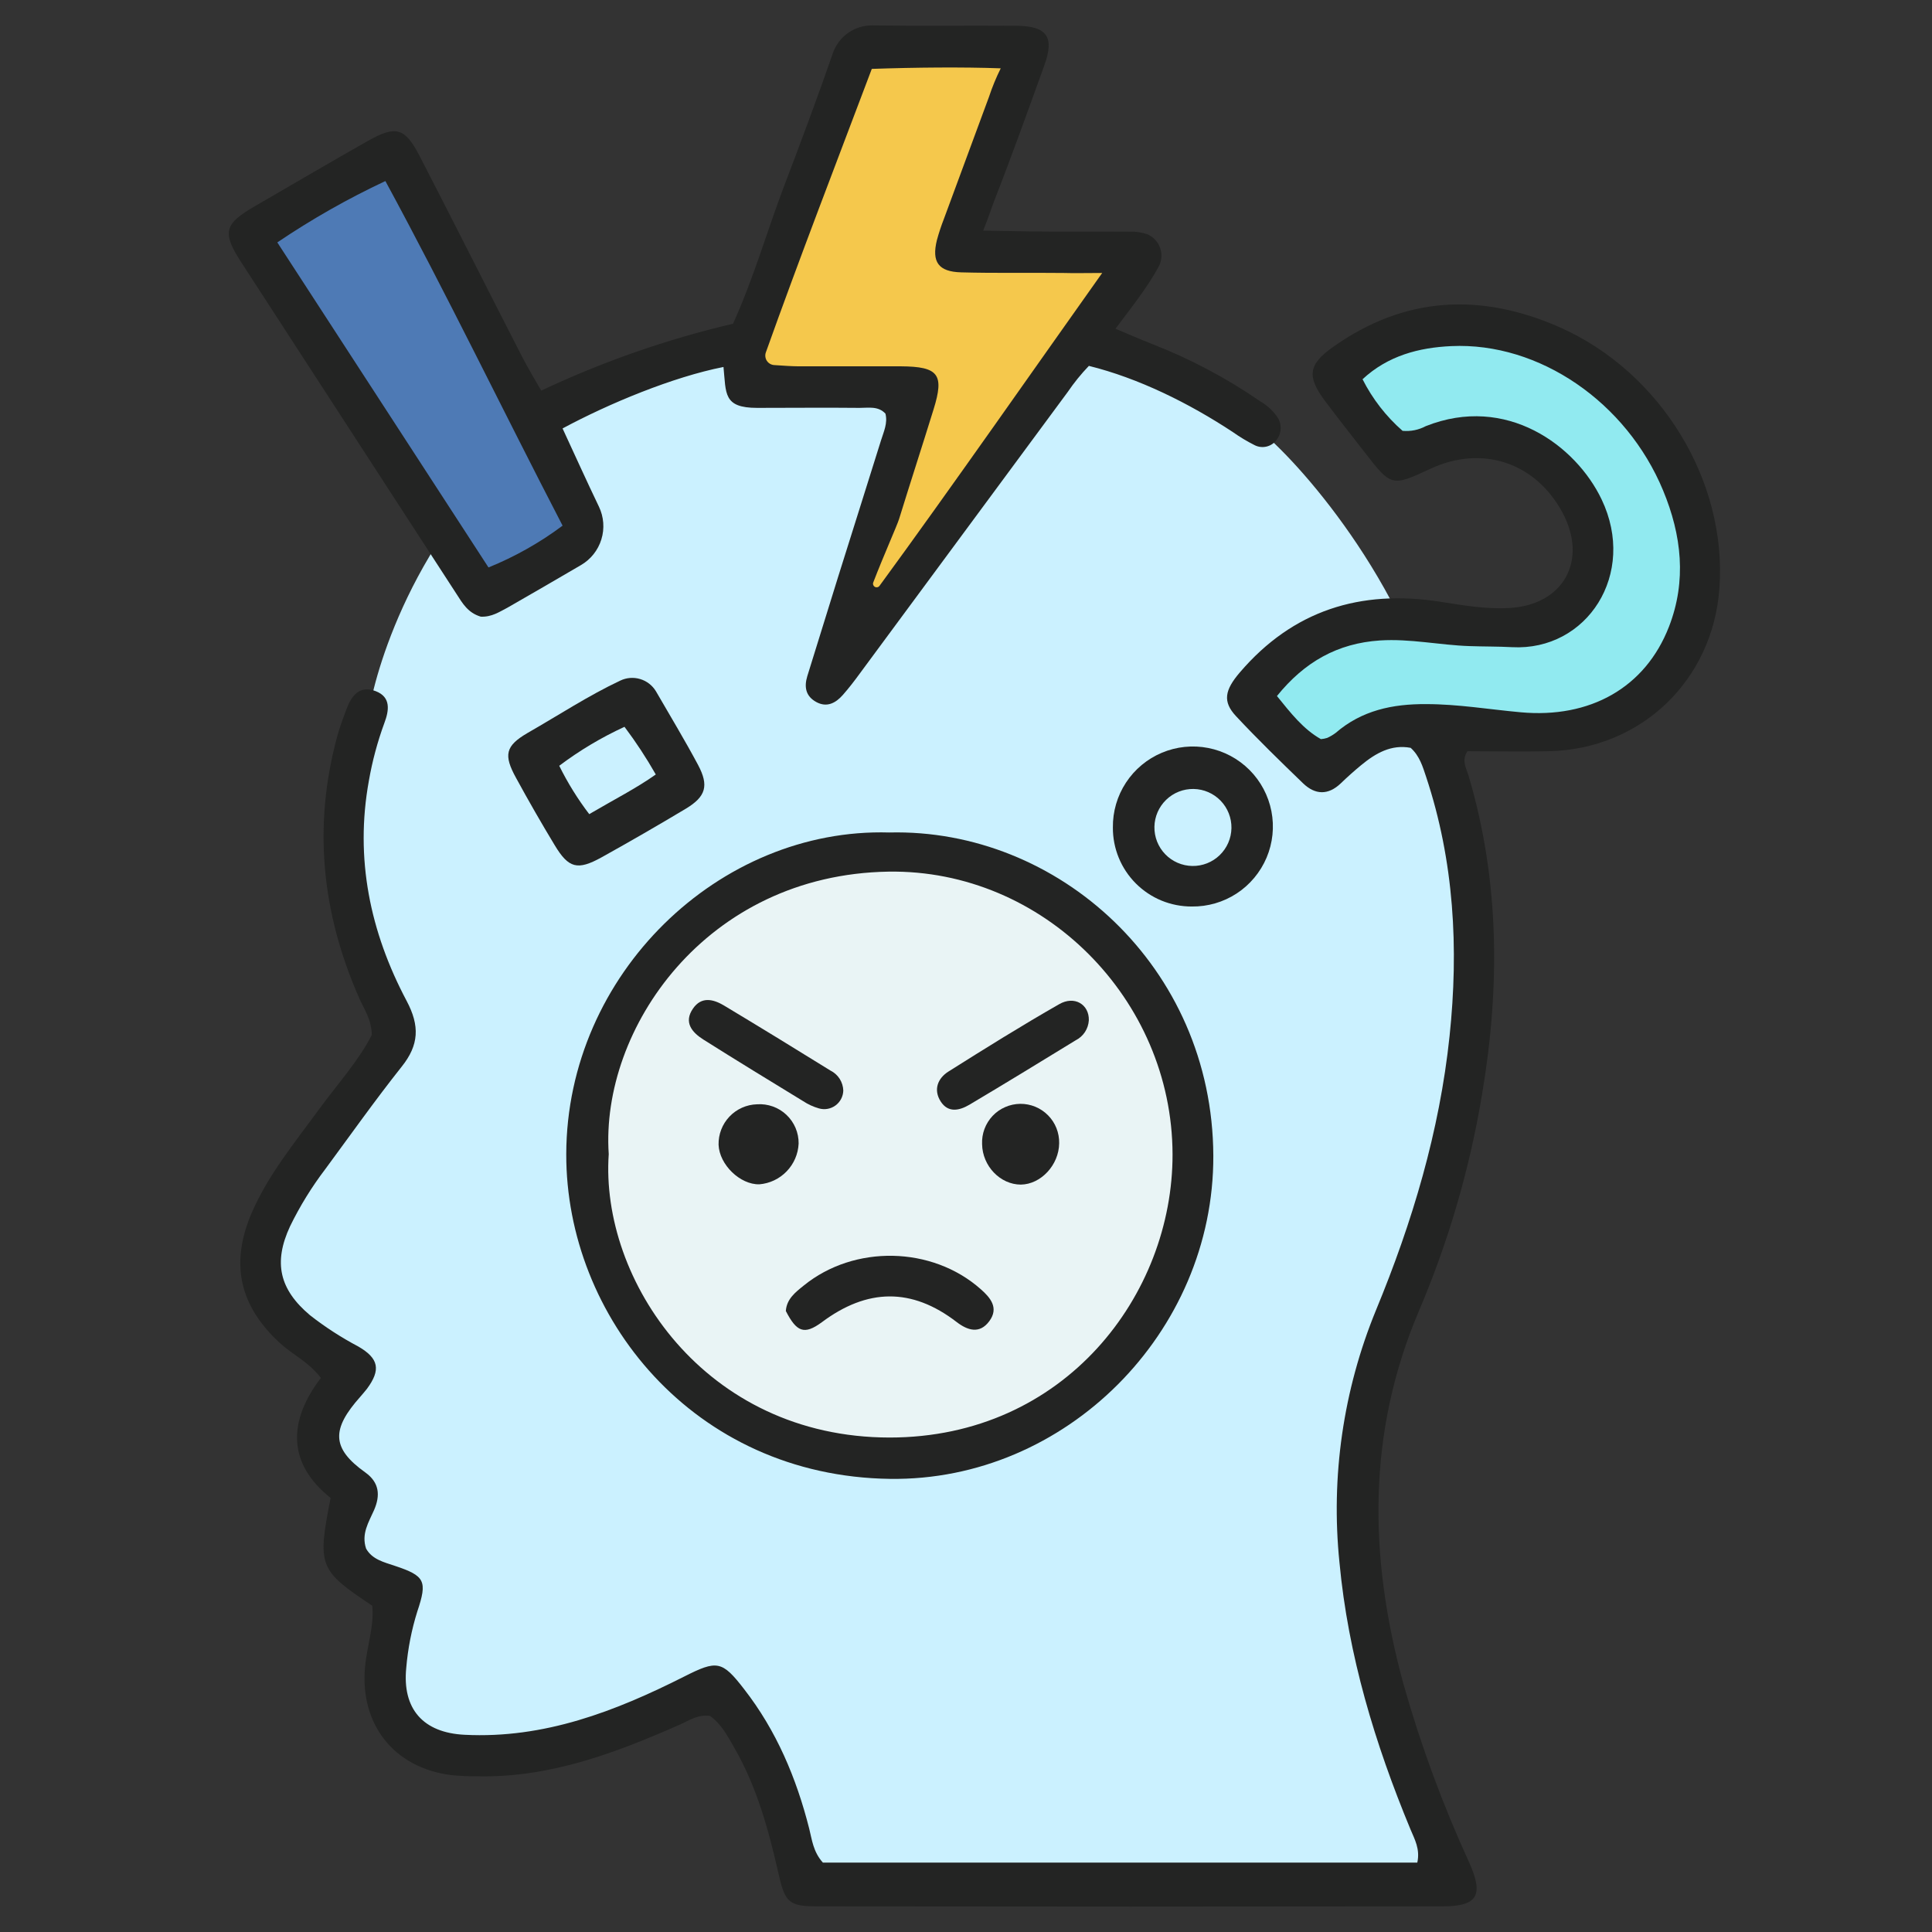
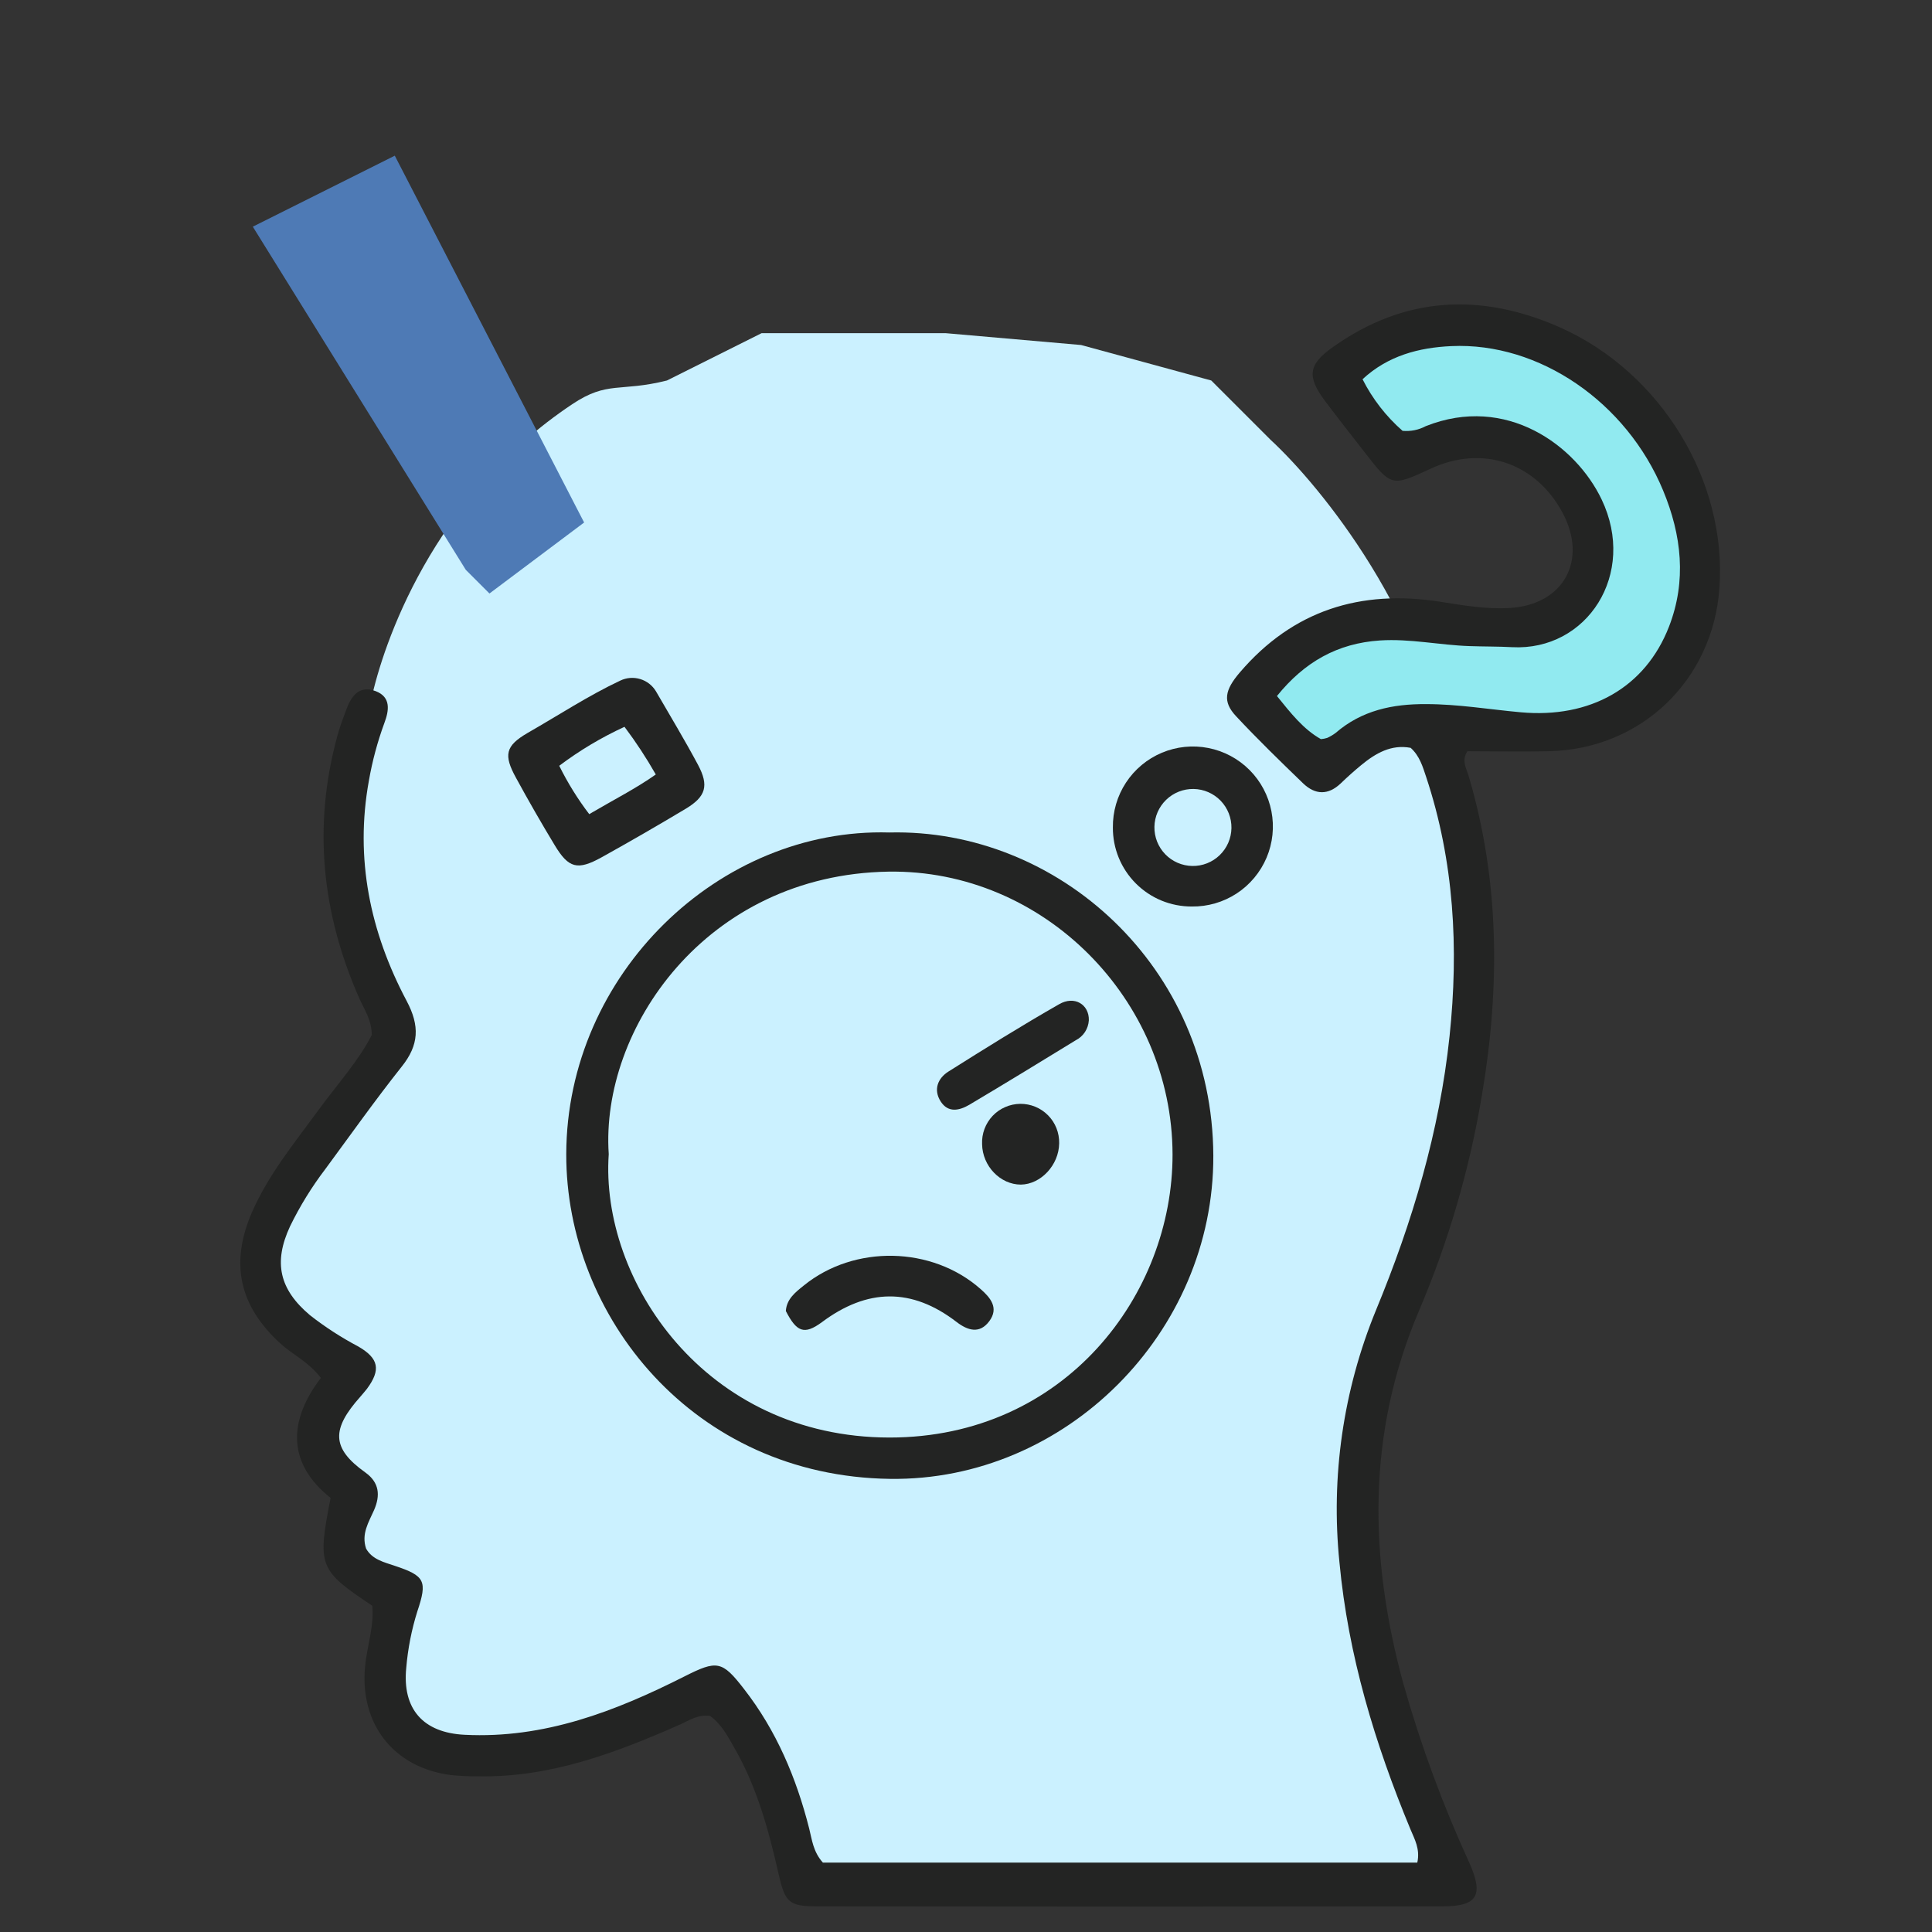
<svg xmlns="http://www.w3.org/2000/svg" width="76" height="76" viewBox="0 0 76 76" fill="none">
  <rect x="0" y="0" width="76" height="76" fill="#333333" stroke="none" />
  <mask id="mask0_15535_18252" style="mask-type:alpha" maskUnits="userSpaceOnUse" x="0" y="0" width="76" height="76">
    <rect width="76" height="76" fill="#D9D9D9" />
  </mask>
  <g mask="url(#mask0_15535_18252)">
    <path d="M31.357 74.083H56.492L54.63 67.566L53.391 61.05L53.234 57.326L54.164 53.602L55.561 49.413L57.888 41.5C57.888 40.259 57.702 36.287 56.957 30.329C56.213 24.371 51.992 19.157 49.975 17.295L47.648 14.968L42.528 13.572L37.196 13.106H29.96L26.236 14.968C24.374 15.434 23.909 14.968 22.512 15.899C16.996 19.576 15.065 25.364 14.6 27.536L13.669 34.983L15.53 40.569L9.945 49.878L13.669 54.068L12.272 55.929L13.669 58.922V61.05L15.065 62.912L15.996 68.497L21.116 69.428L28.098 66.635C28.098 66.635 31.512 72.376 31.357 74.083Z" fill="#CBF1FF" />
    <path d="M52.768 14.037L54.63 17.761L56.492 17.296C58.043 17.14 61.425 17.575 62.543 20.554C63.66 23.533 60.836 24.588 59.284 24.743L52.768 24.277L49.044 27.536L52.302 29.863C53.078 29.242 55.654 28.188 59.75 28.932C63.846 29.677 66.111 26.45 66.732 24.743C67.042 22.726 66.732 17.854 63.008 14.503C59.284 11.151 54.63 12.796 52.768 14.037Z" fill="#91EAF0" />
    <path d="M9.945 8.917L18.323 22.416L19.254 23.347L22.978 20.554L15.53 6.124L9.945 8.917Z" fill="#4E7AB5" />
    <path d="M27.934 67.502C27.434 67.433 27.108 67.683 26.753 67.838C24.224 68.954 21.651 69.928 18.82 69.876C18.459 69.88 18.099 69.863 17.74 69.827C15.482 69.536 14.142 67.817 14.362 65.547C14.439 64.74 14.726 63.953 14.642 63.164C12.541 61.764 12.478 61.612 13.005 58.925C11.297 57.568 11.329 55.896 12.623 54.204C12.129 53.563 11.512 53.289 11.032 52.851C9.415 51.377 9.037 49.703 9.91 47.691C10.56 46.202 11.586 44.958 12.531 43.662C13.261 42.661 14.104 41.738 14.626 40.711C14.612 40.101 14.333 39.716 14.148 39.303C12.659 35.949 12.297 32.504 13.272 28.945C13.367 28.597 13.493 28.259 13.619 27.923C13.815 27.384 14.134 26.939 14.781 27.189C15.387 27.423 15.306 27.948 15.12 28.442C14.849 29.18 14.645 29.941 14.51 30.716C13.955 33.777 14.559 36.663 15.995 39.371C16.518 40.355 16.485 41.108 15.798 41.964C14.759 43.274 13.792 44.64 12.8 45.985C12.263 46.69 11.797 47.445 11.409 48.242C10.748 49.666 10.989 50.722 12.196 51.739C12.791 52.204 13.425 52.614 14.093 52.967C14.905 53.437 14.988 53.887 14.433 54.635C14.354 54.739 14.268 54.831 14.181 54.936C13.04 56.214 13.023 56.964 14.378 57.928C14.921 58.321 14.968 58.821 14.714 59.405C14.504 59.879 14.205 60.34 14.402 60.92C14.643 61.347 15.102 61.451 15.535 61.597C16.715 61.99 16.821 62.187 16.416 63.391C16.19 64.111 16.045 64.854 15.981 65.606C15.818 67.231 16.65 68.163 18.277 68.242C21.403 68.401 24.198 67.323 26.913 65.952C28.205 65.299 28.402 65.32 29.273 66.448C30.544 68.082 31.327 69.941 31.831 71.93C31.943 72.371 31.986 72.841 32.37 73.27H55.753C55.87 72.733 55.647 72.353 55.486 71.966C54.085 68.59 53.033 65.114 52.691 61.463C52.346 58.09 52.838 54.684 54.125 51.546C55.559 48.078 56.629 44.502 57.022 40.76C57.386 37.308 57.203 33.875 56.1 30.559C55.968 30.165 55.848 29.74 55.492 29.418C54.728 29.274 54.115 29.63 53.548 30.096C53.271 30.325 53.001 30.566 52.742 30.816C52.242 31.292 51.734 31.267 51.262 30.816C50.367 29.951 49.472 29.083 48.622 28.172C48.087 27.6 48.176 27.148 48.774 26.449C50.861 24.012 53.511 23.182 56.643 23.669C57.547 23.811 58.456 23.971 59.379 23.917C61.509 23.797 62.475 22.039 61.46 20.156C60.396 18.189 58.301 17.491 56.263 18.443C54.748 19.149 54.728 19.143 53.682 17.792C53.161 17.119 52.63 16.452 52.12 15.769C51.406 14.813 51.459 14.337 52.439 13.649C55.252 11.65 58.256 11.503 61.37 12.88C65.343 14.65 67.946 18.927 67.637 23.146C67.374 26.77 64.555 29.471 60.931 29.551C59.857 29.575 58.783 29.551 57.727 29.551C57.483 29.909 57.679 30.216 57.77 30.517C58.997 34.648 59.011 38.846 58.297 43.068C57.813 45.98 56.984 48.825 55.828 51.542C53.757 56.386 53.849 61.292 55.214 66.265C55.894 68.663 56.757 71.006 57.797 73.272C58.372 74.556 58.124 74.989 56.757 74.991C48.562 75.003 40.365 75.003 32.167 74.991C31.056 74.991 30.884 74.853 30.635 73.746C30.241 72.013 29.783 70.309 28.888 68.757C28.632 68.312 28.396 67.838 27.934 67.502ZM51.961 29.075C52.044 29.069 52.127 29.053 52.207 29.028C52.325 28.975 52.437 28.909 52.541 28.831C53.568 27.944 54.778 27.689 56.104 27.698C57.355 27.698 58.58 27.907 59.818 28.019C62.542 28.269 64.72 27.057 65.654 24.651C66.353 22.851 66.152 21.051 65.422 19.293C63.984 15.822 60.549 13.456 57.091 13.615C55.816 13.674 54.601 13.989 53.599 14.918C53.988 15.689 54.523 16.379 55.173 16.948C55.49 16.977 55.808 16.913 56.088 16.763C59.259 15.504 61.989 17.524 63.002 19.643C64.407 22.58 62.428 25.617 59.479 25.458C58.922 25.428 58.366 25.436 57.809 25.416C56.629 25.377 55.472 25.117 54.284 25.194C52.616 25.304 51.316 26.038 50.232 27.38C50.78 28.058 51.272 28.688 51.961 29.075Z" fill="#232423" />
-     <path d="M29.029 14.968L33.684 1.935H40.2L37.407 9.848L44.389 10.313L35.545 23.347L32.753 25.209L36.011 15.434L29.029 14.968Z" fill="#F5C84C" />
-     <path d="M18.913 24.258C18.406 24.108 18.193 23.731 17.963 23.373C15.145 19.029 12.325 14.685 9.504 10.34C8.717 9.13 8.816 8.81 10.053 8.096C11.528 7.242 13.004 6.374 14.481 5.538C15.575 4.923 15.931 5.025 16.503 6.129C17.855 8.749 19.179 11.385 20.526 14.009C20.747 14.436 21.036 14.932 21.291 15.366C23.707 14.226 26.235 13.344 28.836 12.734C29.66 10.915 30.193 9.024 30.87 7.252C31.523 5.538 32.164 3.819 32.766 2.084C32.878 1.764 33.088 1.486 33.366 1.292C33.644 1.097 33.977 0.995 34.316 1C36.211 1.026 38.105 1 39.999 1.014C41.189 1.028 41.484 1.455 41.085 2.562C40.45 4.319 39.822 6.077 39.142 7.818C38.988 8.212 38.904 8.511 38.677 9.071L40.501 9.103C41.813 9.121 43.123 9.103 44.435 9.113C44.674 9.104 44.913 9.139 45.139 9.217C45.257 9.269 45.362 9.344 45.449 9.439C45.535 9.534 45.601 9.646 45.641 9.768C45.682 9.89 45.696 10.019 45.684 10.146C45.671 10.274 45.632 10.398 45.568 10.509C45.147 11.296 44.412 12.219 43.88 12.931C44.301 13.11 44.884 13.36 45.322 13.533C46.821 14.116 48.246 14.871 49.57 15.784C49.827 15.931 50.051 16.133 50.225 16.374C50.324 16.506 50.378 16.668 50.378 16.834C50.378 17 50.324 17.161 50.225 17.294C50.129 17.431 49.986 17.528 49.823 17.567C49.66 17.606 49.489 17.584 49.341 17.505C49.05 17.358 48.77 17.19 48.503 17.001C46.77 15.856 44.776 14.873 42.834 14.393C42.528 14.711 42.25 15.055 42.002 15.419C39.278 19.103 36.553 22.793 33.826 26.489C33.614 26.78 33.394 27.067 33.156 27.337C32.876 27.655 32.528 27.844 32.111 27.616C31.694 27.388 31.627 27.026 31.757 26.599C32.162 25.288 32.569 23.976 32.978 22.665C33.537 20.882 34.102 19.104 34.658 17.32C34.763 16.982 34.926 16.647 34.831 16.271C34.542 15.963 34.163 16.047 33.816 16.045C32.473 16.031 31.127 16.045 29.784 16.045C28.44 16.045 28.566 15.473 28.46 14.436C26.471 14.829 23.963 15.868 22.13 16.854C22.596 17.859 23.09 18.954 23.56 19.93C23.753 20.332 23.788 20.793 23.656 21.219C23.525 21.645 23.238 22.006 22.852 22.23C21.892 22.793 20.928 23.351 19.96 23.906C19.651 24.065 19.346 24.278 18.913 24.258ZM34.294 2.71C32.906 6.388 31.43 10.209 30.126 13.864C30.107 13.918 30.1 13.976 30.108 14.034C30.115 14.091 30.135 14.147 30.167 14.195C30.199 14.243 30.242 14.283 30.292 14.312C30.342 14.341 30.399 14.358 30.456 14.361C30.85 14.387 31.125 14.408 31.409 14.41C32.752 14.41 34.094 14.41 35.437 14.41C36.921 14.42 37.153 14.725 36.724 16.104C36.279 17.542 35.813 18.974 35.369 20.412C35.278 20.699 34.767 21.834 34.355 22.903C34.34 22.935 34.338 22.972 34.35 23.006C34.361 23.04 34.385 23.069 34.416 23.086C34.447 23.103 34.484 23.108 34.519 23.099C34.554 23.09 34.584 23.069 34.603 23.038C37.298 19.36 41.001 14.054 43.357 10.738C42.848 10.738 42.222 10.751 41.841 10.738C40.499 10.722 39.155 10.751 37.814 10.714C36.911 10.691 36.643 10.303 36.856 9.443C36.933 9.159 37.026 8.88 37.133 8.605C37.723 7.008 38.313 5.413 38.904 3.811C39.031 3.427 39.186 3.051 39.366 2.688C37.877 2.633 35.994 2.651 34.294 2.71ZM22.131 20.678C19.771 16.128 17.593 11.607 15.16 7.122C13.682 7.815 12.261 8.622 10.909 9.536L19.216 22.322C20.254 21.901 21.234 21.348 22.131 20.678Z" fill="#232423" />
-     <circle cx="34.615" cy="45.224" r="11.637" fill="#E9F4F5" />
    <path d="M34.981 32.748C41.613 32.583 47.699 38.024 47.729 45.464C47.754 52.422 41.922 58.268 35.013 58.175C27.262 58.073 22.26 51.77 22.275 45.399C22.293 38.309 28.297 32.551 34.981 32.748ZM23.946 45.401C23.605 50.334 27.709 56.543 34.993 56.549C41.902 56.549 46.137 50.917 46.125 45.407C46.112 39.308 41.042 34.194 34.95 34.288C27.75 34.406 23.617 40.498 23.946 45.397V45.401Z" fill="#232423" />
    <path d="M24.399 26.774C24.643 26.656 24.922 26.634 25.182 26.712C25.442 26.789 25.663 26.961 25.803 27.193C26.36 28.157 26.936 29.109 27.46 30.09C27.894 30.907 27.768 31.335 26.982 31.81C25.889 32.465 24.784 33.103 23.667 33.724C22.715 34.251 22.367 34.156 21.818 33.244C21.293 32.376 20.788 31.496 20.303 30.606C19.802 29.699 19.88 29.343 20.75 28.835C21.973 28.135 23.159 27.356 24.399 26.774ZM24.566 28.591C23.658 29.009 22.797 29.522 21.999 30.124C22.33 30.794 22.725 31.431 23.179 32.026C24.186 31.436 25.032 31.007 25.797 30.466C25.427 29.816 25.016 29.189 24.566 28.591Z" fill="#232423" />
    <path d="M46.882 35.66C46.473 35.661 46.069 35.582 45.691 35.427C45.313 35.271 44.97 35.042 44.681 34.753C44.393 34.464 44.164 34.121 44.009 33.743C43.854 33.365 43.775 32.96 43.778 32.551C43.77 31.926 43.949 31.311 44.292 30.788C44.635 30.264 45.126 29.855 45.703 29.612C46.28 29.369 46.916 29.303 47.531 29.424C48.145 29.544 48.709 29.845 49.152 30.288C49.594 30.731 49.894 31.296 50.014 31.91C50.134 32.525 50.068 33.161 49.824 33.738C49.58 34.314 49.17 34.805 48.646 35.148C48.122 35.49 47.508 35.668 46.882 35.66ZM48.442 32.577C48.449 32.175 48.296 31.787 48.017 31.498C47.738 31.209 47.355 31.043 46.954 31.036C46.552 31.029 46.164 31.182 45.875 31.461C45.586 31.74 45.419 32.122 45.412 32.524C45.409 32.723 45.444 32.92 45.517 33.106C45.59 33.291 45.699 33.46 45.837 33.603C45.975 33.746 46.14 33.86 46.323 33.94C46.505 34.019 46.702 34.062 46.901 34.065C47.099 34.069 47.297 34.033 47.482 33.96C47.667 33.887 47.836 33.779 47.979 33.64C48.122 33.502 48.237 33.337 48.316 33.155C48.396 32.972 48.438 32.776 48.442 32.577Z" fill="#232423" />
    <path d="M30.913 51.572C30.944 51.098 31.29 50.834 31.619 50.569C33.606 48.956 36.665 49.019 38.575 50.709C38.968 51.053 39.299 51.454 38.917 51.971C38.535 52.489 38.061 52.335 37.629 52.003C35.858 50.642 34.111 50.681 32.329 52.013C31.631 52.526 31.335 52.392 30.913 51.572Z" fill="#232423" />
-     <path d="M33.173 42.9C33.17 43.015 33.14 43.128 33.087 43.23C33.034 43.331 32.958 43.419 32.865 43.487C32.772 43.555 32.665 43.6 32.552 43.62C32.439 43.64 32.323 43.633 32.213 43.601C31.992 43.538 31.784 43.442 31.593 43.316C30.281 42.515 28.969 41.714 27.67 40.894C27.224 40.613 26.884 40.217 27.261 39.674C27.592 39.19 28.06 39.303 28.483 39.556C29.884 40.398 31.279 41.251 32.669 42.114C32.816 42.187 32.941 42.299 33.03 42.437C33.118 42.576 33.168 42.736 33.173 42.9Z" fill="#232423" />
    <path d="M42.832 40.135C42.822 40.3 42.77 40.459 42.68 40.597C42.589 40.736 42.464 40.847 42.316 40.922C40.927 41.773 39.535 42.625 38.134 43.457C37.741 43.688 37.3 43.788 37.005 43.33C36.71 42.871 36.885 42.417 37.314 42.149C38.75 41.244 40.19 40.345 41.661 39.505C42.269 39.151 42.849 39.517 42.832 40.135Z" fill="#232423" />
-     <path d="M29.872 46.588C29.118 46.607 28.298 45.819 28.267 45.032C28.258 44.62 28.412 44.222 28.695 43.924C28.978 43.626 29.368 43.452 29.779 43.44C29.99 43.425 30.202 43.455 30.401 43.526C30.601 43.597 30.783 43.709 30.937 43.855C31.09 44 31.212 44.175 31.295 44.37C31.377 44.565 31.419 44.775 31.416 44.986C31.397 45.395 31.23 45.783 30.945 46.078C30.661 46.373 30.28 46.554 29.872 46.588Z" fill="#232423" />
    <path d="M40.158 46.599C39.351 46.599 38.647 45.873 38.633 45.008C38.624 44.804 38.656 44.601 38.727 44.41C38.798 44.22 38.907 44.045 39.046 43.897C39.186 43.749 39.354 43.631 39.541 43.55C39.727 43.468 39.928 43.425 40.132 43.422C40.335 43.42 40.537 43.459 40.725 43.536C40.914 43.614 41.084 43.728 41.227 43.873C41.371 44.018 41.483 44.19 41.558 44.379C41.633 44.569 41.669 44.771 41.665 44.974C41.655 45.83 40.945 46.589 40.158 46.599Z" fill="#232423" />
  </g>
</svg>